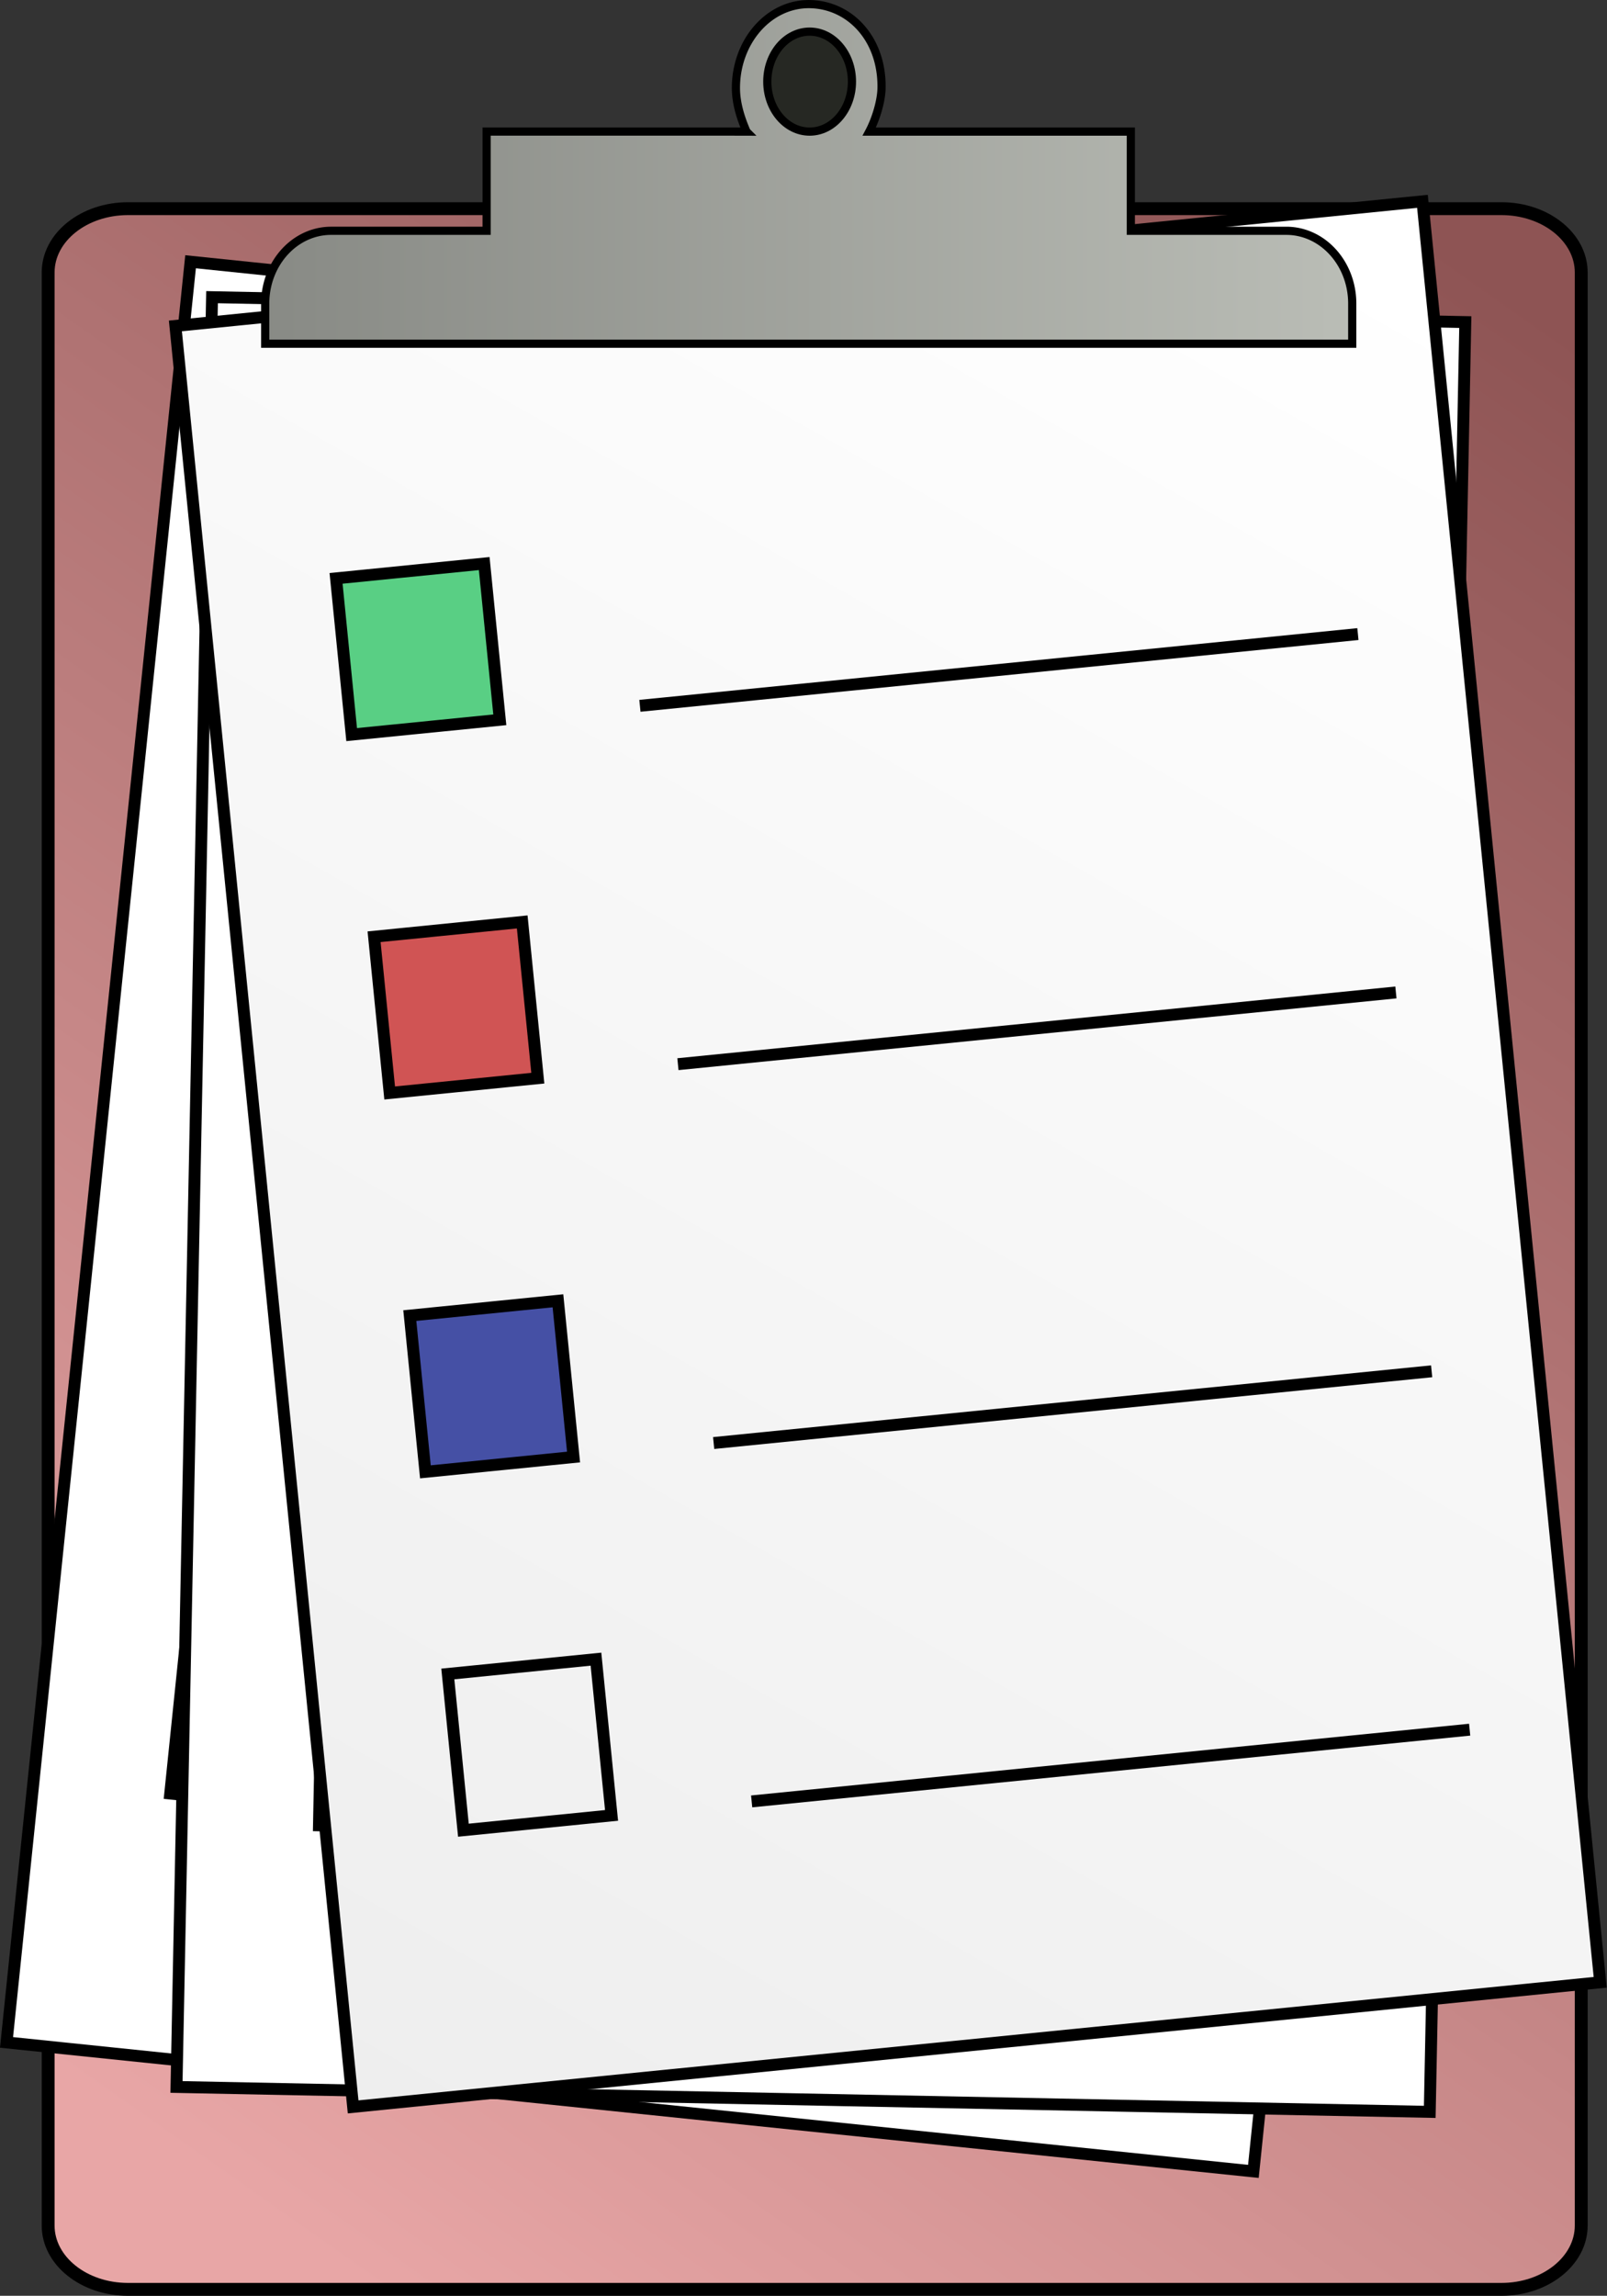
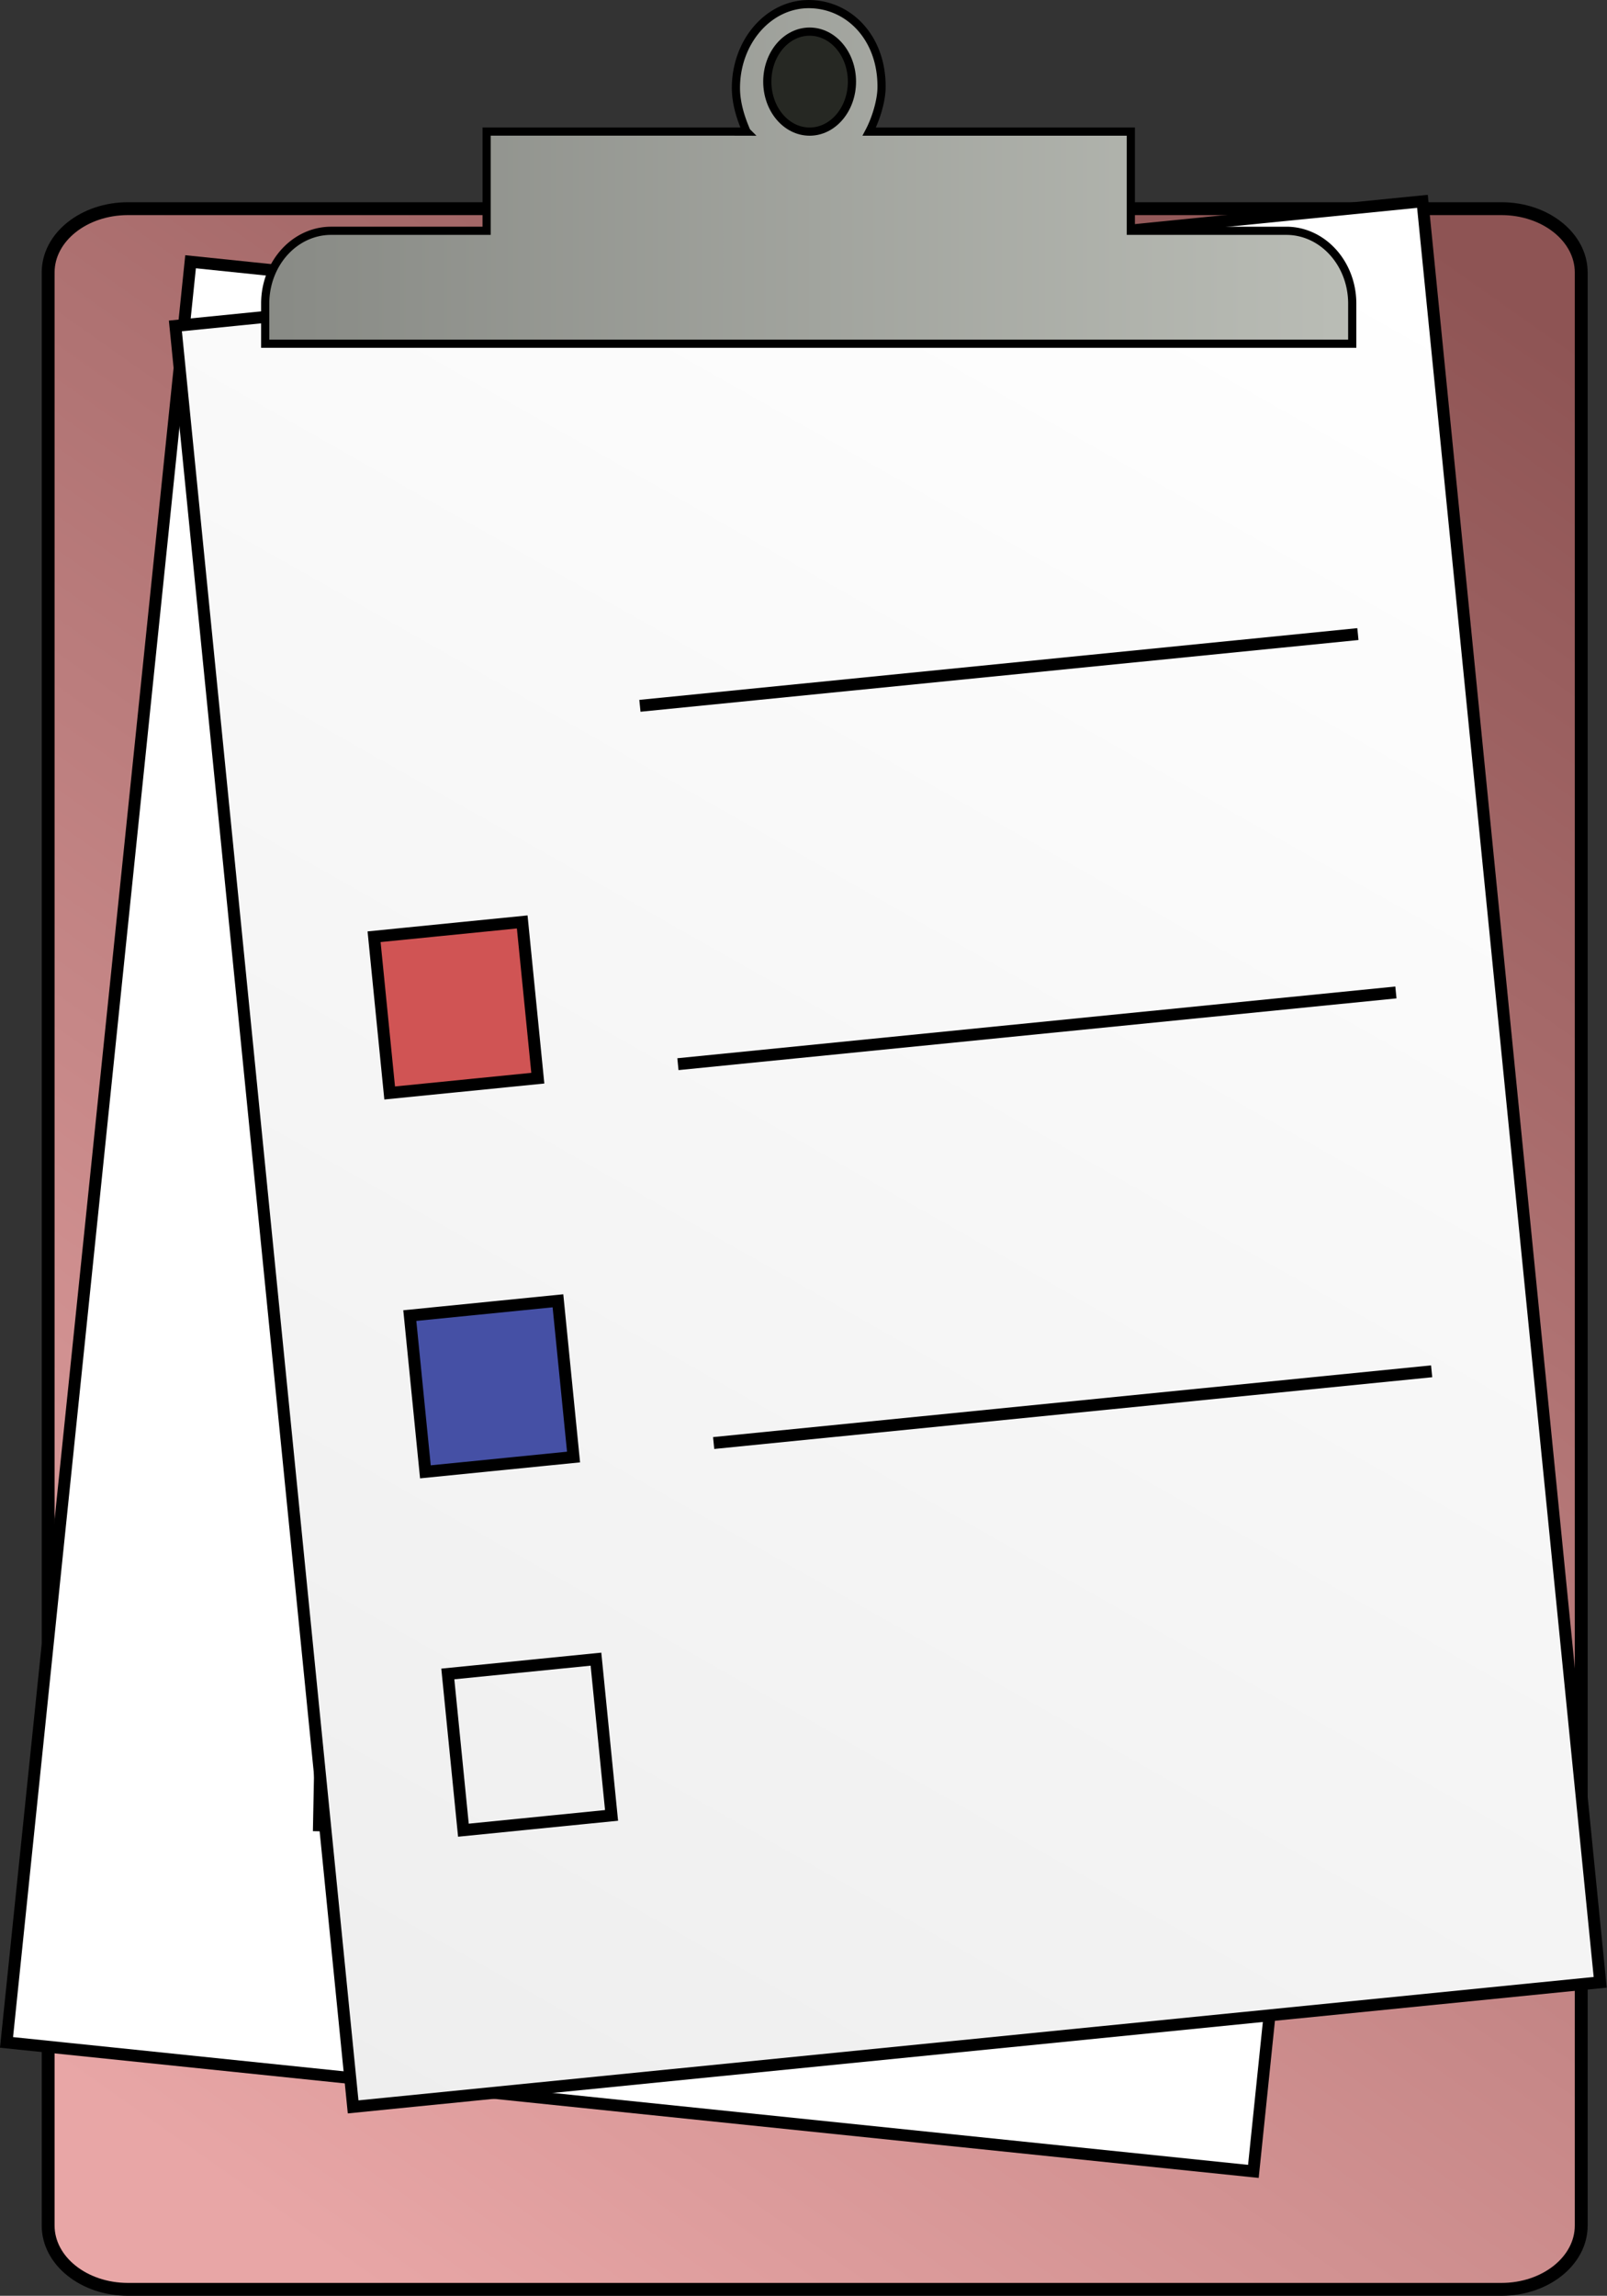
<svg xmlns="http://www.w3.org/2000/svg" xmlns:xlink="http://www.w3.org/1999/xlink" viewBox="0 0 53.429 76.29">
  <rect x="0" y="0" width="53.429" height="76.29" fill="#333333" stroke="none" />
  <defs>
    <linearGradient id="a">
      <stop stop-color="#fff" stop-opacity=".679" />
      <stop offset="1" stop-opacity=".333" />
    </linearGradient>
    <linearGradient id="b">
      <stop stop-color="#fff" stop-opacity=".8" />
      <stop offset="1" stop-color="#fff" stop-opacity="0" />
    </linearGradient>
    <linearGradient id="c" x2="0" y1="3.1" y2="122.9" gradientUnits="userSpaceOnUse">
      <stop stop-color="#888a85" />
      <stop offset="1" stop-color="#babdb6" />
    </linearGradient>
    <linearGradient id="d">
      <stop stop-color="#888a85" />
      <stop offset=".78" stop-color="#555753" />
      <stop offset="1" stop-color="#2e3436" />
    </linearGradient>
    <linearGradient id="e">
      <stop stop-color="#2e3436" />
      <stop offset="1" stop-color="#2e3436" stop-opacity="0" />
    </linearGradient>
    <linearGradient id="f">
      <stop stop-color="#eee" />
      <stop offset="1" stop-color="#d2d2d2" />
    </linearGradient>
    <linearGradient id="g">
      <stop />
      <stop offset="1" stop-opacity=".536" />
    </linearGradient>
    <linearGradient id="i">
      <stop stop-color="#eee" />
      <stop offset="1" stop-color="#fff" />
    </linearGradient>
    <linearGradient id="s" x1="126.358" x2="260.23" y1="47.534" y2="47.534" gradientUnits="userSpaceOnUse" xlink:href="#h" />
    <linearGradient id="h" x2="0" y1="3.1" y2="122.9" gradientUnits="userSpaceOnUse">
      <stop stop-color="#888a85" />
      <stop offset="1" stop-color="#babdb6" />
    </linearGradient>
    <linearGradient id="l" x1="88.071" x2="293.542" y1="360.54" y2="69.707" gradientUnits="userSpaceOnUse" xlink:href="#i" />
    <linearGradient id="k" x1="91.802" x2="298.191" y1="348.587" y2="58.321" gradientTransform="matrix(.215 0 0 .213 83.018 140.78)" gradientUnits="userSpaceOnUse" xlink:href="#j" />
    <linearGradient id="j">
      <stop offset="0" stop-color="#e8a6a6" />
      <stop offset="1" stop-color="#8e5454" />
    </linearGradient>
    <linearGradient id="m" x1="88.071" x2="293.542" y1="360.54" y2="69.707" gradientUnits="userSpaceOnUse" xlink:href="#i" />
    <linearGradient id="n" x1="88.071" x2="293.542" y1="360.54" y2="69.707" gradientUnits="userSpaceOnUse" xlink:href="#i" />
    <linearGradient id="o" x1="88.071" x2="293.542" y1="360.54" y2="69.707" gradientUnits="userSpaceOnUse" xlink:href="#i" />
    <linearGradient id="p" x1="88.071" x2="293.542" y1="360.54" y2="69.707" gradientUnits="userSpaceOnUse" xlink:href="#i" />
    <linearGradient id="q" x1="88.071" x2="293.542" y1="360.54" y2="69.707" gradientUnits="userSpaceOnUse" xlink:href="#i" />
    <linearGradient id="r" x1="88.071" x2="293.542" y1="360.54" y2="69.707" gradientUnits="userSpaceOnUse" xlink:href="#i" />
    <linearGradient id="t" x1="126.358" x2="260.23" y1="47.534" y2="47.534" gradientUnits="userSpaceOnUse" xlink:href="#h" />
    <linearGradient id="u" x1="126.358" x2="260.23" y1="47.534" y2="47.534" gradientUnits="userSpaceOnUse" xlink:href="#h" />
    <linearGradient id="v" x1="126.358" x2="260.23" y1="47.534" y2="47.534" gradientUnits="userSpaceOnUse" xlink:href="#h" />
  </defs>
  <path fill="url(#k)" stroke="#000" stroke-miterlimit="10" stroke-width=".428" d="M150.167 217.907c0 1.17-1.188 2.119-2.653 2.119h-45.665c-1.465 0-2.653-.949-2.653-2.12v-64.903c0-1.17 1.188-2.119 2.653-2.119h45.665c1.465 0 2.653.95 2.653 2.12z" transform="translate(-97.595 -143.95)" />
  <g stroke="#000" stroke-miterlimit="10" stroke-width="2">
    <path fill="#fff" stroke-width=".396" d="M6.336 8.698l41.455 4.286-6.119 59.172L.217 67.87z" />
-     <path fill="none" stroke-width=".396" d="M9.882 17.991l4.924.51-.536 5.19-4.925-.509zM18.927 24.173l23.867 2.468M8.724 29.913l4.924.51-.536 5.19-4.925-.509zM17.77 36.095l23.866 2.468M7.354 42.486l4.925.51-.537 5.19-4.924-.509zM16.4 48.668l23.867 2.468M6.196 54.408l4.925.51-.537 5.19L5.66 59.6zM15.242 60.59l23.867 2.468" />
  </g>
  <g stroke="#000" stroke-miterlimit="10" stroke-width="2">
-     <path fill="#fff" stroke-width=".396" d="M7.05 9.875l41.668.828-1.182 59.475-41.668-.828z" />
    <path fill="none" stroke-width=".396" d="M11.356 18.842l4.95.098-.104 5.218-4.95-.099zM20.883 24.25l23.99.477M11.192 30.819l4.95.098-.104 5.218-4.95-.099zM20.72 36.227l23.99.477M10.872 43.462l4.95.098-.104 5.218-4.95-.098zM20.4 48.87l23.99.478M10.708 55.439l4.95.098-.103 5.218-4.95-.099zM20.236 60.848l23.99.476" />
  </g>
  <g fill="url(#l)" stroke="#000" stroke-miterlimit="10" stroke-width="2" transform="scale(.198) rotate(-5.702 3.997 645.971)">
    <path fill="url(#m)" d="M88.071 60.154h210.445V360.54H88.071z" />
-     <path fill="#59cf84" d="M110.708 104.993h25v26.352h-25z" />
    <path fill="url(#n)" d="M159.352 131.345h121.162" />
    <path fill="#d05454" d="M111.083 165.475h25v26.352h-25z" />
    <path fill="url(#o)" d="M159.727 191.826h121.162" />
    <path fill="#4550a5" d="M110.736 229.339h25v26.352h-25z" />
    <path fill="url(#p)" d="M159.38 255.69h121.163" />
    <path fill="url(#q)" d="M111.111 289.82h25v26.352h-25z" />
-     <path fill="url(#r)" d="M159.755 316.172h121.163" />
  </g>
  <g fill="url(#s)" transform="matrix(.272 0 0 .272 -25.688 -7.15)">
-     <path fill="url(#t)" d="M232.667 42.367v8.366-.288 4.039h18.999c4.453 0 8.064 3.983 8.064 8.898v4.898H126.858v-4.898c0-4.915 3.61-8.898 8.064-8.898h19V50.54v.288-8.465h30.117c2.829 0 5.553.188 8.45.064a88.843 88.843 0 0 1 6.722-.06c1.235.038 2.252.021 3.486-.002 1.916-.036 3.835 0 5.751 0l15.513.001 8.706.001z" />
    <path fill="url(#u)" d="M185.541 41.672c1.29 0 3.727.553 3.965-1.125.14-.981-.435-1.236-.682-1.959-.266-.777-.176-2.024-.274-2.852-.216-1.818.869-3.695 2.528-4.5 1.394-.677 3.443-1.688 4.783-.442 1.135 1.053 1.788 2.97 2.239 4.521.681 2.335-.75 5.395-2.634 6.552-.34.208-.69.5-1.074.59-.292.069-.647.005-.944.007-.439.002-.896.001-1.323-.125-.459-.135-.465-.319-.725-.67-.479-.65-1.433-.601-2.108-.746-1.02-.219-2.191.09-3.102.607-.391.222-.977.594-1.147 1.077-.209.594.371.52.774.525 3.108.04 6.216.086 9.324.144 1.25.023 2.5.043 3.749.054.474.004 1.369.205 1.801-.001.364-.173.483-.871.565-1.255.324-1.498.656-2.986.999-4.479.021-.092.04-.186.06-.279.137-.695-.039-1.591-.15-2.283-.238-1.489-.74-2.928-1.557-4.15-.34-.509-.558-1.032-1.02-1.466-.514-.483-1.167-.735-1.699-1.202-.502-.439-.841-.852-1.465-1.13-.454-.203-.996-.375-1.467-.372-.545.003-1.115-.064-1.63.106-.505.168-1.033.333-1.554.435-1.2.234-2.417.201-3.417 1.042a9.439 9.439 0 0 0-1.566 1.668c-.477.645-.755 1.441-1.118 2.196-.456.946-.91 1.904-1.232 2.917-.252.792-.214 1.64-.144 2.468.052.609.333 1.2.454 1.797.228 1.116.607 2.229.982 3.289" />
    <path fill="url(#v)" stroke="#000" stroke-miterlimit="10" d="M185.528 41.975c-.588-1.418-1.132-3.155-1.132-4.94 0-5.659 3.984-10.246 8.899-10.246 4.915 0 8.995 4.148 8.9 10.246-.025 1.581-.679 3.776-1.503 5.33v0l31.975.002v8.366-.289 4.039h18.999c4.453 0 8.064 3.984 8.064 8.898v4.898H126.858v-4.898c0-4.915 3.61-8.898 8.064-8.898h19v-3.945.289-8.465h30.117l1.656.004a18.39 18.39 0 0 1-.167-.391" />
    <ellipse cx="193.405" cy="36.258" fill="#262823" stroke="#000" stroke-miterlimit="10" rx="5.174" ry="6.108" />
  </g>
</svg>